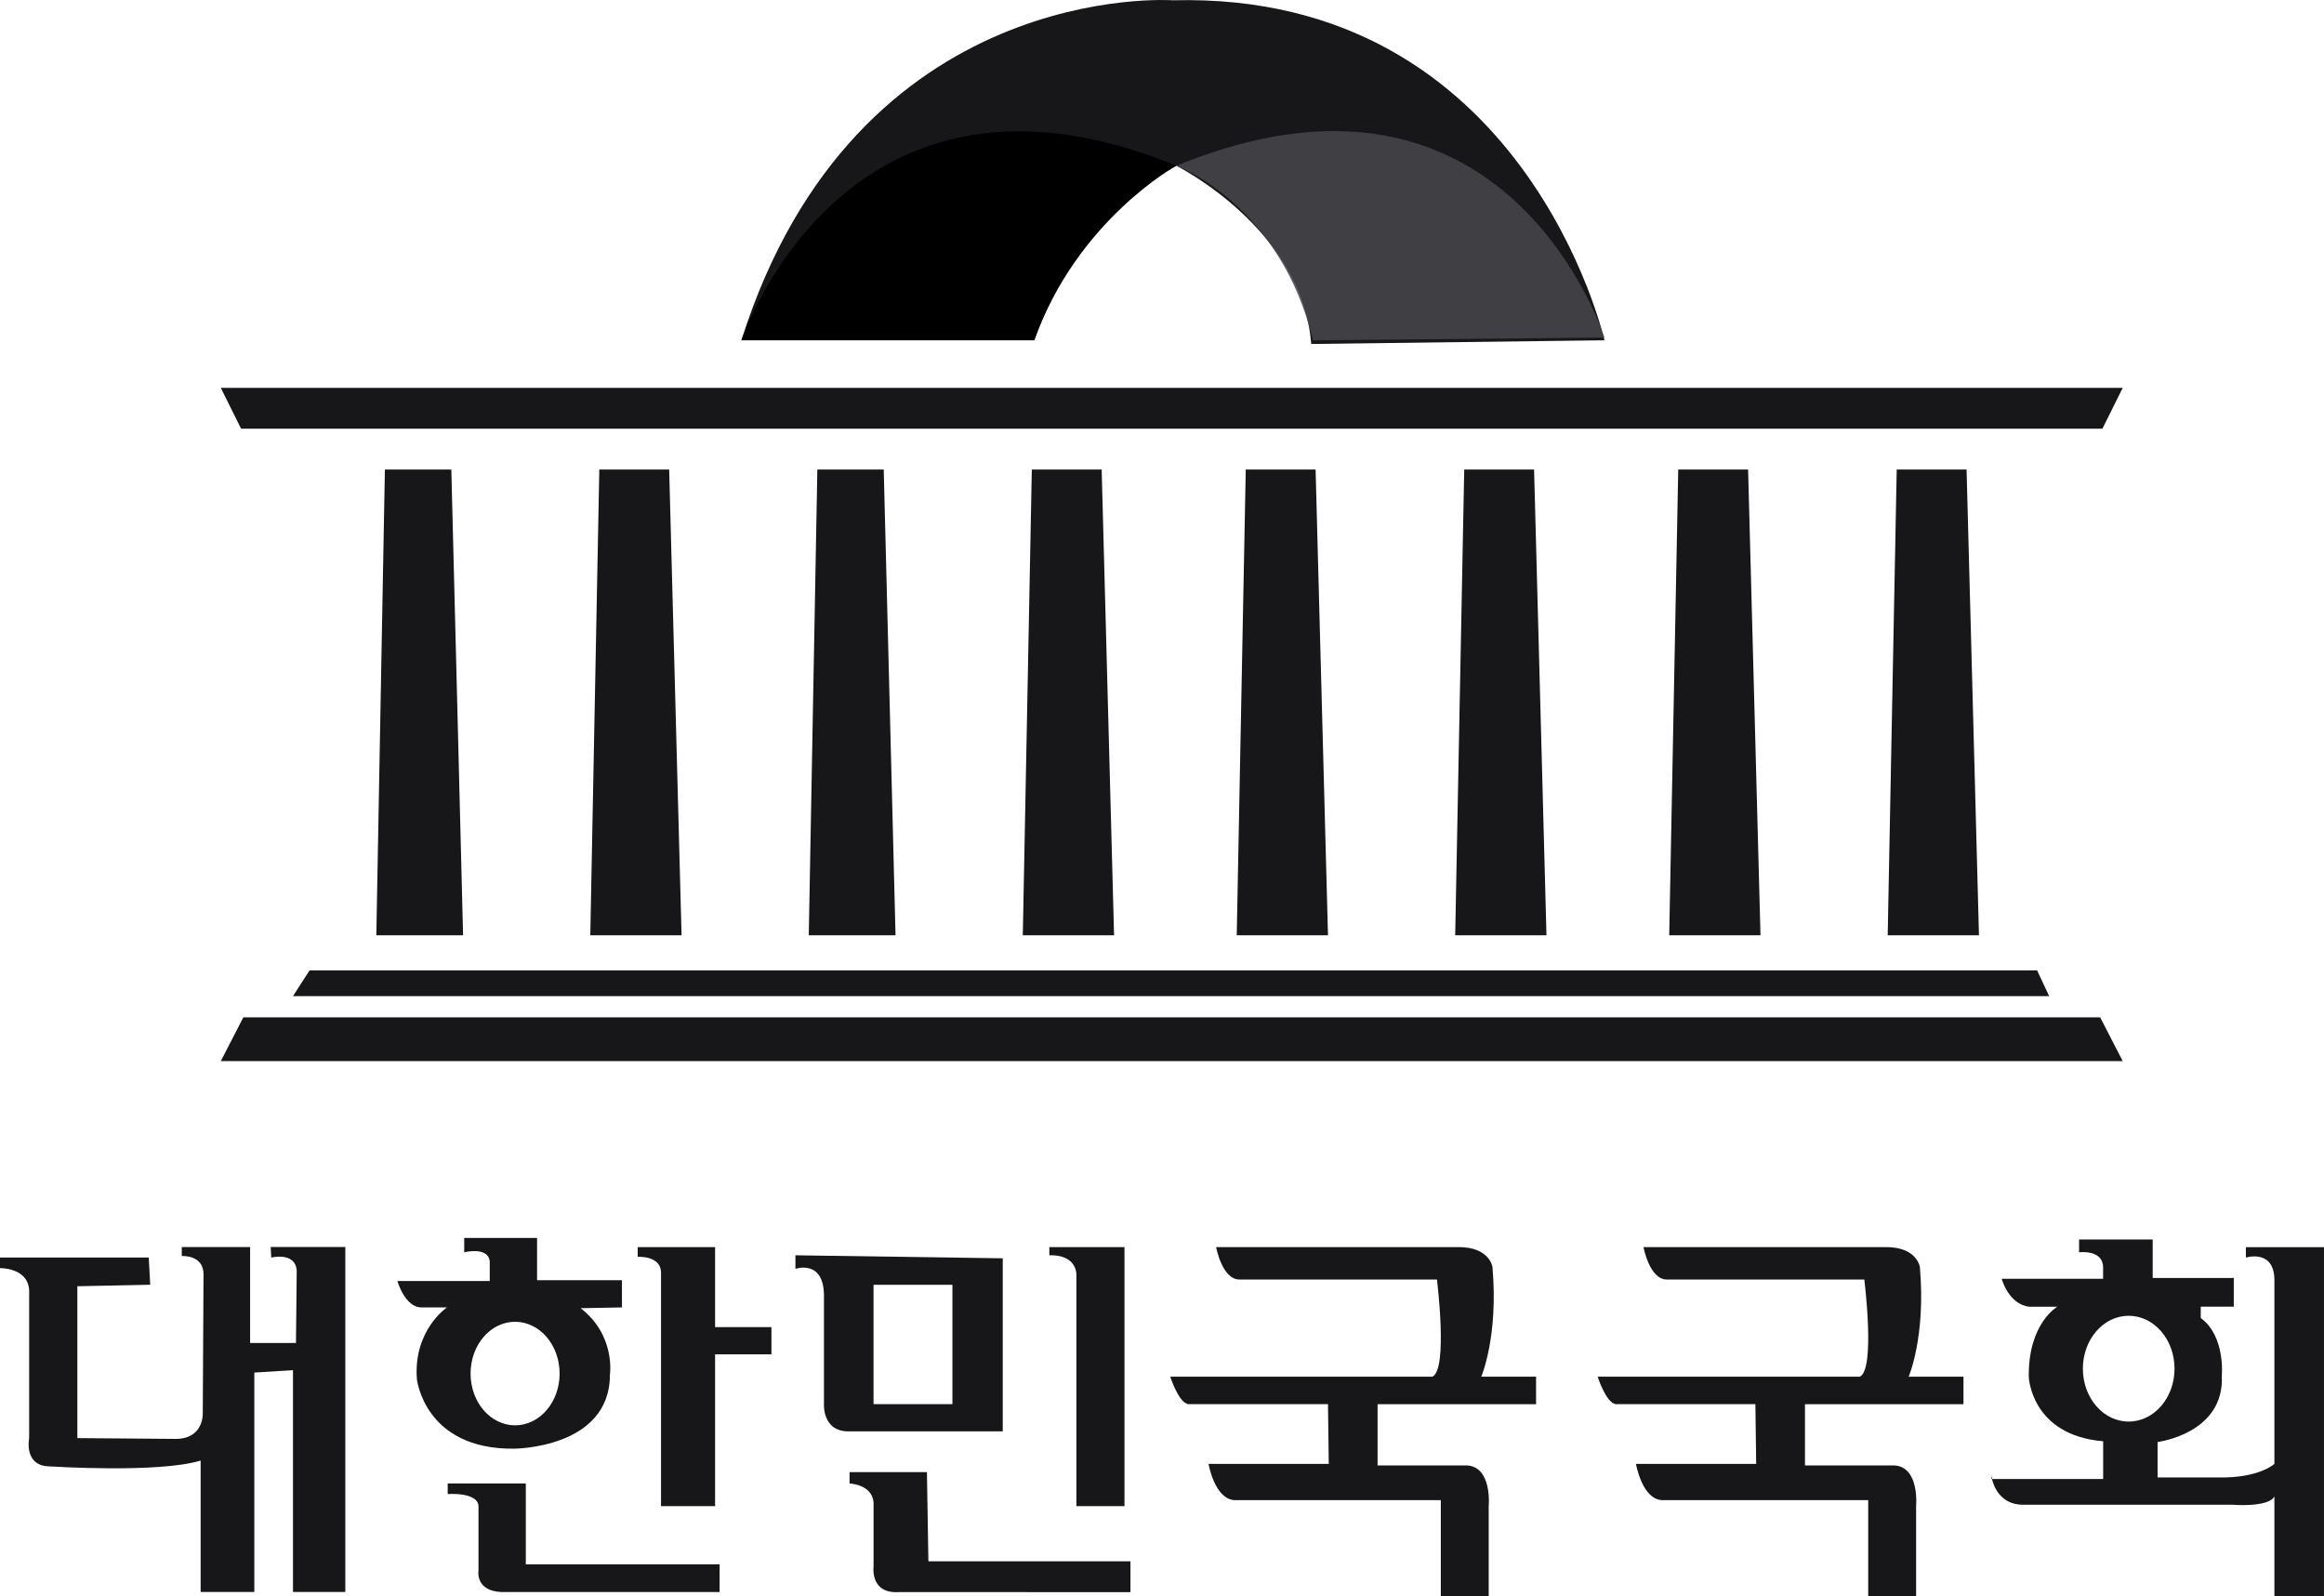
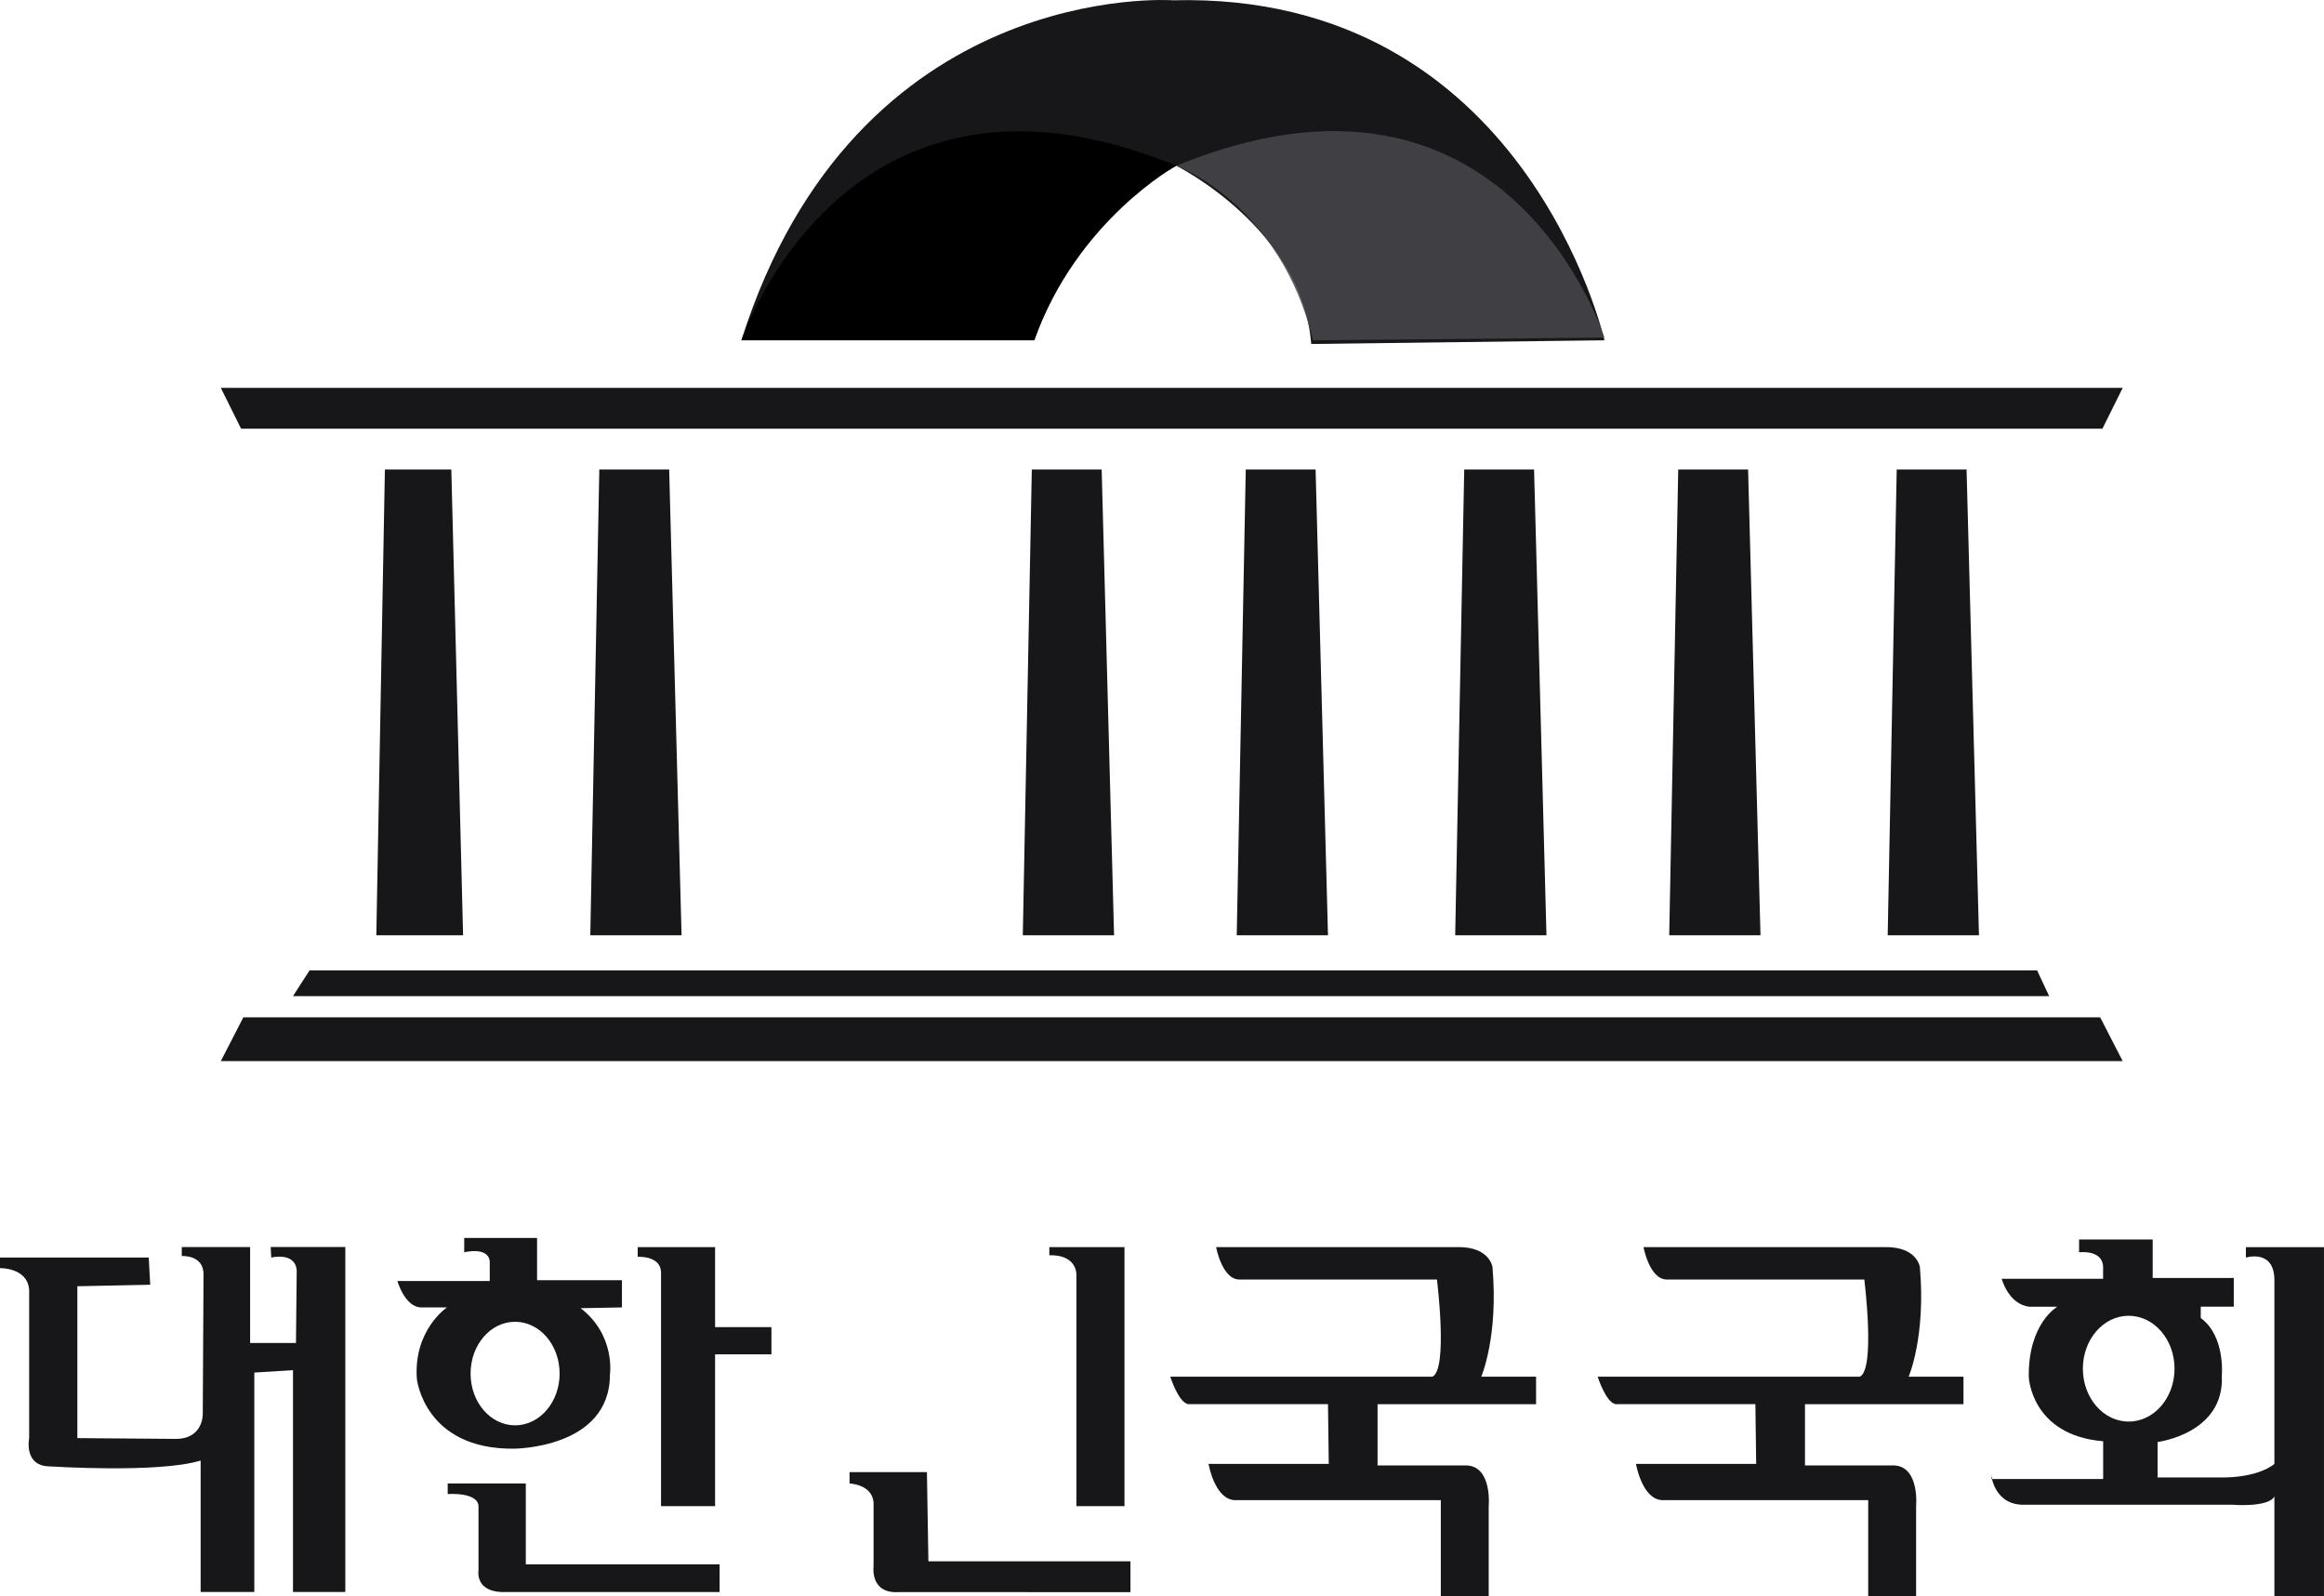
<svg xmlns="http://www.w3.org/2000/svg" width="99" height="68" viewBox="0 0 99 68" fill="none">
  <g clip-path="url(#clip0_105_1043)">
    <path d="M31.582 14.497H44.061C44.061 14.497 45.597 9.476 50.109 7.061C50.109 7.061 55.473 9.729 55.857 14.654L68.348 14.497C68.348 14.497 64.988 -0.374 49.965 0.012C49.965 0.012 36.478 -0.954 31.582 14.497Z" fill="#171719" />
    <path d="M9.406 16.524L10.27 18.263H89.561L90.425 16.524H9.406Z" fill="#171719" />
    <path d="M16.396 20.002L16.031 39.846H19.727L19.226 20.002H16.396Z" fill="#171719" />
    <path d="M25.53 20.002L25.146 39.846H29.034L28.506 20.002H25.53Z" fill="#171719" />
-     <path d="M34.818 20.002L34.453 39.846H38.149L37.646 20.002H34.818Z" fill="#171719" />
    <path d="M43.954 20.002L43.57 39.846H47.458L46.93 20.002H43.954Z" fill="#171719" />
    <path d="M53.068 20.002L52.684 39.846H56.571L56.043 20.002H53.068Z" fill="#171719" />
    <path d="M62.374 20.002L61.99 39.846H65.878L65.35 20.002H62.374Z" fill="#171719" />
    <path d="M71.491 20.002L71.107 39.846H74.995L74.467 20.002H71.491Z" fill="#171719" />
    <path d="M80.798 20.002L80.414 39.846H84.302L83.774 20.002H80.798Z" fill="#171719" />
    <path d="M13.185 41.343L12.48 42.438H87.292L86.78 41.343H13.185Z" fill="#171719" />
    <path d="M10.366 43.341L9.406 45.206H90.425L89.465 43.341H10.366Z" fill="#171719" />
    <path d="M11.552 53.576C11.552 53.576 12.575 53.319 12.64 54.123L12.608 57.213H10.655V53.128H7.743V53.51C7.743 53.51 8.67 53.447 8.67 54.283L8.638 60.237C8.638 60.237 8.67 61.3 7.486 61.3L3.295 61.267V54.797L6.399 54.733L6.336 53.574H0V54.026C0 54.026 1.311 53.991 1.242 55.125V61.273C1.242 61.273 0.994 62.472 2.137 62.472C2.137 62.472 6.758 62.771 8.547 62.223V67.822H10.834V58.474L12.481 58.373V67.822H14.71V53.126H11.531L11.554 53.574L11.552 53.576Z" fill="#171719" />
    <path d="M25.982 58.565C25.982 58.565 26.237 56.891 24.734 55.732L26.494 55.699V54.54H22.879V52.738H19.775V53.35C19.775 53.35 20.798 53.094 20.863 53.737V54.573H16.928C16.928 54.573 17.248 55.699 17.951 55.699H19.04C19.04 55.699 17.6 56.665 17.759 58.756C17.759 58.756 18.08 61.75 21.887 61.717C21.887 61.717 25.982 61.717 25.982 58.563V58.565ZM20.046 58.517C20.046 57.298 20.894 56.311 21.942 56.311C22.991 56.311 23.839 57.298 23.839 58.517C23.839 59.736 22.991 60.722 21.942 60.722C20.894 60.722 20.046 59.736 20.046 58.517Z" fill="#171719" />
    <path d="M22.399 63.2H19.072V63.65C19.072 63.65 20.353 63.553 20.384 64.165V66.902C20.384 66.902 20.224 67.783 21.376 67.825H30.655V66.645H22.399V63.202V63.2Z" fill="#171719" />
    <path d="M30.462 53.129H27.166V53.544C27.166 53.544 28.126 53.48 28.159 54.187V64.166H30.462V57.696H32.862V56.538H30.462V53.129Z" fill="#171719" />
-     <path d="M42.716 60.98V53.607L33.885 53.478V54.057C33.885 54.057 35.069 53.638 35.1 55.153V59.788C35.1 59.788 35.004 61.01 36.189 60.98H42.716ZM37.212 54.735H40.572V59.821H37.212V54.735Z" fill="#171719" />
    <path d="M45.853 54.253V64.166H47.902V53.129H44.701V53.48C44.701 53.48 45.757 53.384 45.853 54.253Z" fill="#171719" />
    <path d="M39.486 62.717H36.19V63.2C36.19 63.2 37.149 63.233 37.213 64.005V66.742C37.213 66.742 37.053 67.913 38.301 67.826L48.156 67.83V66.516H39.549L39.486 62.717Z" fill="#171719" />
    <path d="M63.581 53.994C63.581 53.994 63.477 53.117 62.108 53.129H51.804C51.804 53.129 52.059 54.51 52.797 54.51H61.212C61.212 54.51 61.691 58.343 61.02 58.649H49.852C49.852 58.649 50.203 59.757 50.62 59.821H56.571L56.604 62.365H51.483C51.483 62.365 51.739 63.877 52.603 63.91H61.377V67.998H63.417V64.168C63.417 64.168 63.577 62.494 62.49 62.43H58.683V59.823H65.435V58.651H63.099C63.099 58.651 63.834 56.959 63.579 53.998L63.581 53.994Z" fill="#171719" />
    <path d="M81.788 53.994C81.788 53.994 81.684 53.117 80.315 53.129H70.011C70.011 53.129 70.266 54.51 71.004 54.51H79.418C79.418 54.51 79.898 58.343 79.227 58.649H68.059C68.059 58.649 68.41 59.757 68.826 59.821H74.778L74.811 62.365H69.691C69.691 62.365 69.946 63.877 70.81 63.91H79.584V67.998H81.624V64.168C81.624 64.168 81.784 62.494 80.697 62.43H76.89V59.823H83.642V58.651H81.306C81.306 58.651 82.041 56.959 81.786 53.998L81.788 53.994Z" fill="#171719" />
    <path d="M95.672 53.129V53.577C95.672 53.577 96.887 53.191 96.887 54.542V62.364C96.887 62.364 96.248 62.977 94.487 62.944H91.911V61.432C91.911 61.432 94.775 61.078 94.647 58.598C94.647 58.598 94.806 56.924 93.75 56.151V55.668H95.157V54.446H91.702V52.804H88.567V53.351C88.567 53.351 89.559 53.221 89.59 53.963V54.479H85.27C85.27 54.479 85.558 55.574 86.455 55.67H87.639C87.639 55.67 86.391 56.379 86.424 58.664C86.424 58.664 86.52 61.142 89.592 61.401V63.01H84.856C84.936 63.342 85.22 64.079 86.136 64.105H95.096C95.096 64.105 96.632 64.234 96.887 63.751V68H98.999V53.133H95.672V53.129ZM88.728 58.309C88.728 57.063 89.601 56.055 90.68 56.055C91.759 56.055 92.633 57.065 92.633 58.309C92.633 59.552 91.759 60.562 90.68 60.562C89.601 60.562 88.728 59.552 88.728 58.309Z" fill="#171719" />
    <path d="M84.826 63.007H84.857C84.834 62.91 84.826 62.847 84.826 62.847V63.007Z" fill="#171719" />
    <path d="M31.582 14.497C31.582 14.497 35.998 1.267 50.109 7.061C50.109 7.061 45.885 9.379 44.061 14.497H31.582Z" fill="black" />
    <path d="M68.348 14.382C68.348 14.382 64.221 1.268 50.109 7.062C50.109 7.062 54.525 8.671 55.932 14.498L68.348 14.382Z" fill="#46474C" fill-opacity="0.84" />
  </g>
  <defs>
    <clipPath id="clip0_105_1043">
      <rect width="99" height="68" fill="white" />
    </clipPath>
  </defs>
</svg>